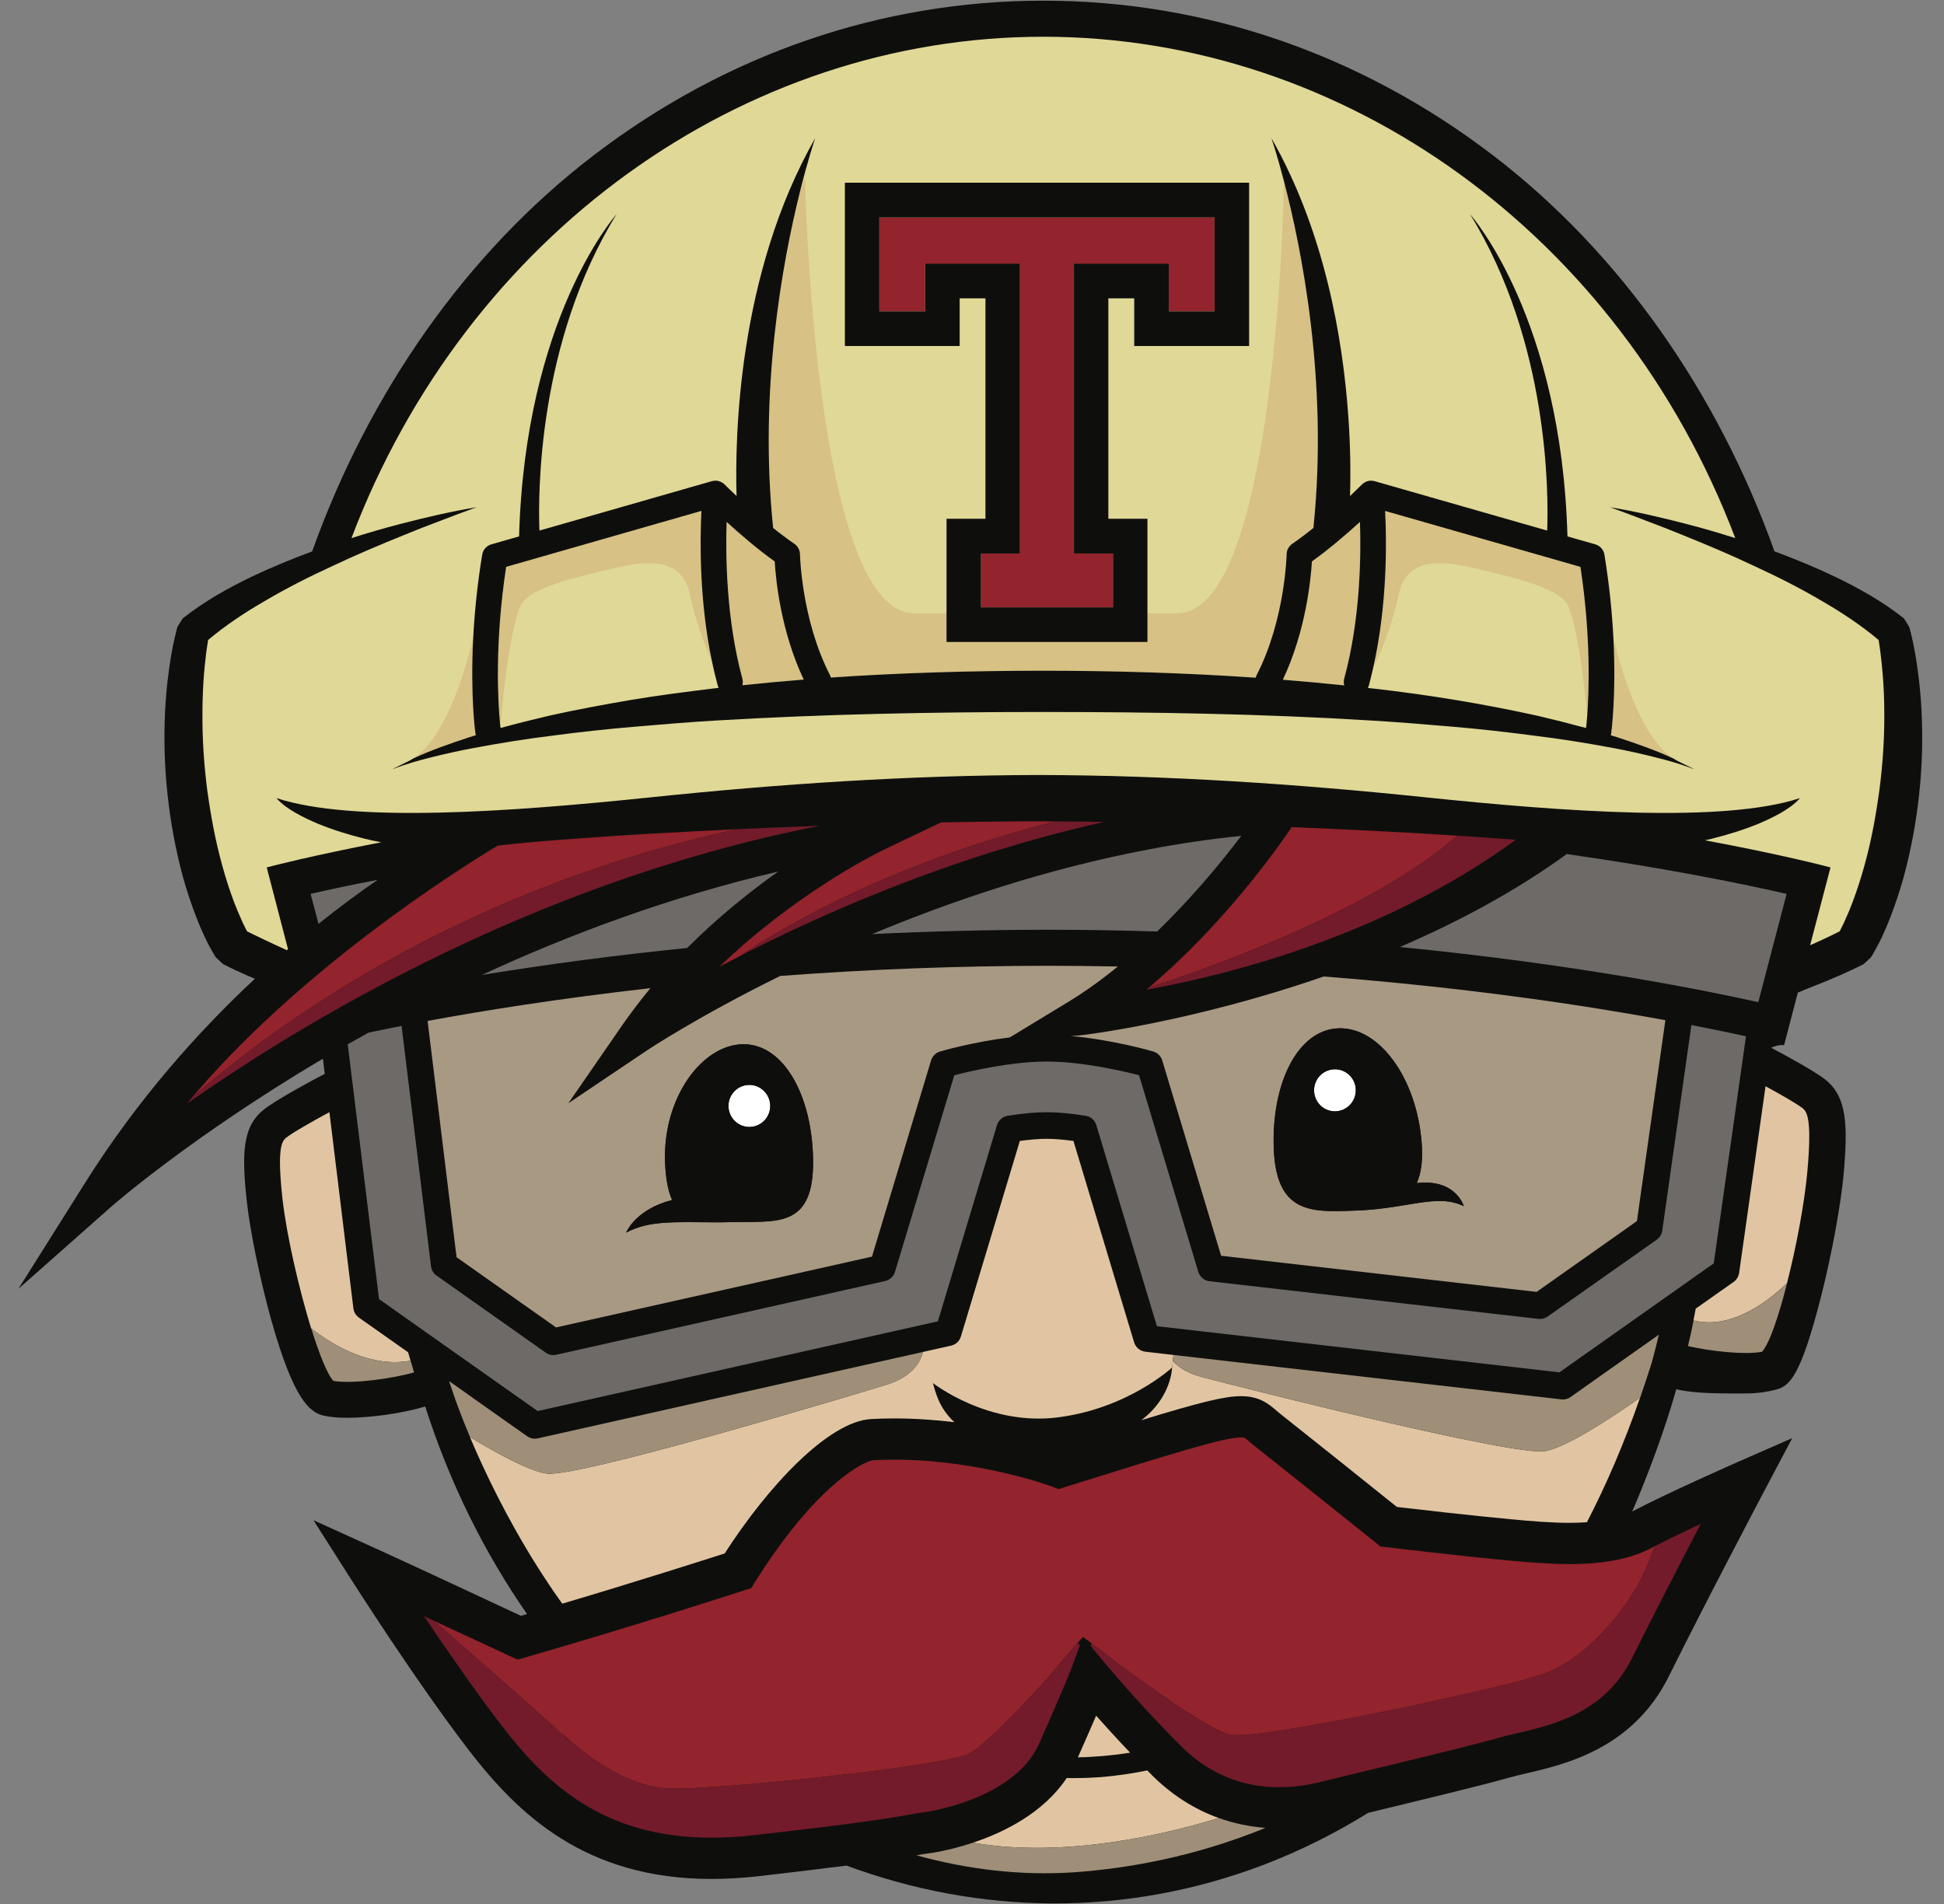
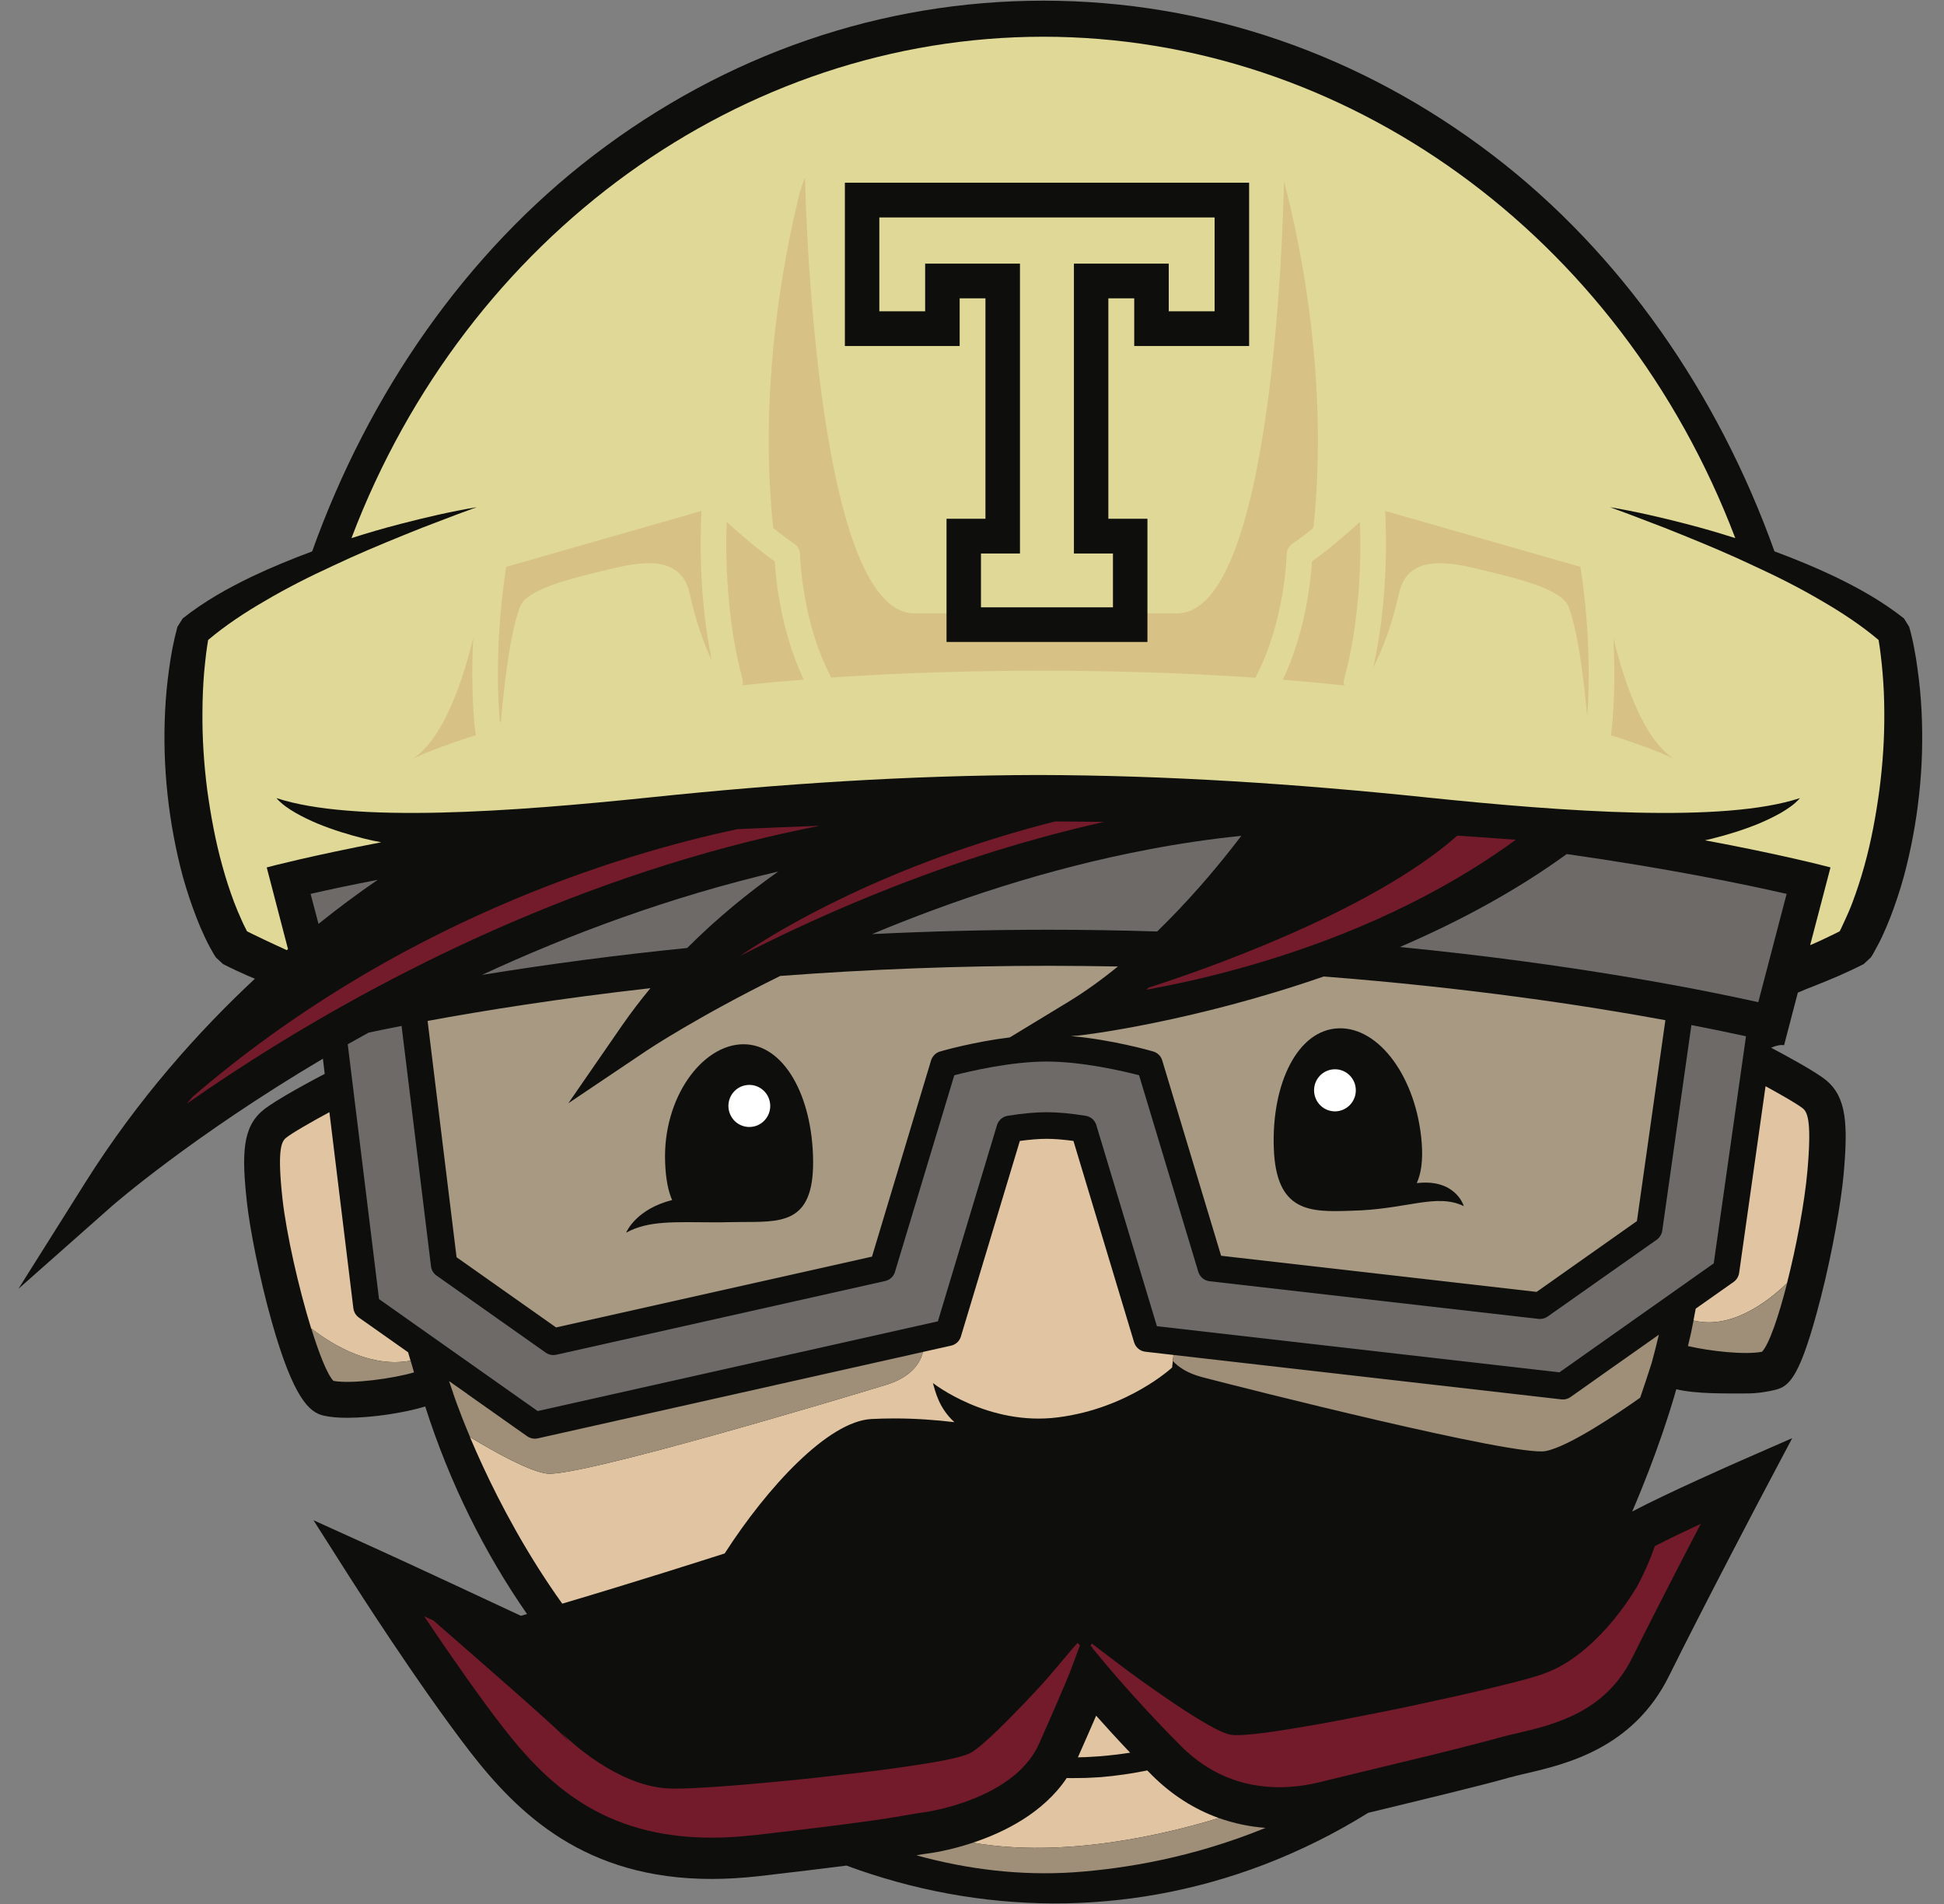
<svg xmlns="http://www.w3.org/2000/svg" width="49" height="48" viewBox="0 0 49 48" fill="none">
  <rect x="0" y="0" width="49" height="48" fill="#808080" stroke="none" />
  <g clip-path="url(#clip0_94_9411)">
    <path d="M48.333 16.866C48.31 16.689 48.283 16.513 48.248 16.341C48.215 16.16 48.173 15.98 48.123 15.803L47.99 15.59C47.439 15.154 46.845 14.825 46.242 14.534C45.744 14.297 45.239 14.09 44.727 13.9C43.301 9.912 40.85 6.376 37.627 3.912C34.296 1.365 30.378 0.017 26.298 0.017C22.217 0.017 18.299 1.365 14.968 3.912C11.745 6.376 9.294 9.912 7.868 13.901C7.358 14.091 6.851 14.298 6.354 14.534C5.75 14.825 5.156 15.154 4.606 15.59L4.472 15.803C4.424 15.981 4.382 16.16 4.347 16.341C4.313 16.513 4.287 16.689 4.262 16.865C4.213 17.214 4.179 17.565 4.162 17.917C4.126 18.622 4.147 19.328 4.223 20.029C4.298 20.732 4.428 21.428 4.611 22.11C4.708 22.454 4.82 22.792 4.949 23.125C5.013 23.293 5.084 23.459 5.163 23.626C5.201 23.709 5.243 23.79 5.287 23.874C5.382 24.043 5.4 24.076 5.44 24.136L5.621 24.304C5.739 24.365 5.836 24.411 5.943 24.462L6.254 24.603C6.312 24.627 6.366 24.651 6.425 24.674C5.011 25.992 3.474 27.705 2.144 29.821L0.464 32.492L2.822 30.405C2.862 30.37 4.84 28.645 8.139 26.69L8.185 27.072C7.969 27.185 6.932 27.733 6.624 27.994C6.113 28.421 6.088 29.085 6.225 30.323C6.295 30.957 6.531 32.189 6.849 33.319C7.398 35.262 7.8 35.606 8.153 35.687C8.312 35.725 8.518 35.743 8.749 35.743C9.381 35.743 10.19 35.619 10.718 35.458C11.338 37.399 12.215 39.151 13.284 40.69C13.233 40.703 13.182 40.72 13.13 40.735C12.487 40.434 10.237 39.384 9.481 39.042L7.901 38.325L8.836 39.795C8.904 39.901 10.517 42.436 11.834 44.145C13.066 45.738 14.752 47.369 17.935 47.369C18.318 47.369 18.719 47.344 19.132 47.298C20.081 47.188 20.794 47.102 21.336 47.032C24.677 48.269 28.361 48.345 31.857 47.01C32.772 46.659 33.653 46.221 34.486 45.702C35.833 45.375 37.308 45.022 38.036 44.815C38.153 44.783 38.299 44.748 38.451 44.712C39.466 44.477 41.162 44.08 42.066 42.257C42.977 40.418 44.463 37.599 44.479 37.571L45.174 36.256L43.82 36.849C43.747 36.882 42.032 37.635 41.141 38.106C41.76 36.669 42.125 35.48 42.252 35.023C42.751 35.144 43.491 35.129 44.035 35.129C44.303 35.129 44.578 35.082 44.756 35.036C45.11 34.945 45.383 34.709 45.897 32.703C46.196 31.537 46.41 30.268 46.469 29.616C46.583 28.346 46.546 27.665 46.032 27.236C45.776 27.023 45.024 26.615 44.642 26.414C44.855 26.321 44.96 26.349 44.969 26.351L45.316 25.024C45.438 24.971 45.567 24.919 45.714 24.862C45.924 24.778 46.133 24.694 46.343 24.603L46.653 24.462C46.761 24.411 46.858 24.365 46.976 24.304L47.157 24.136C47.196 24.076 47.217 24.043 47.24 23.997C47.355 23.789 47.396 23.708 47.434 23.626C47.512 23.459 47.582 23.292 47.648 23.125C47.776 22.792 47.888 22.454 47.984 22.11C48.168 21.428 48.298 20.732 48.373 20.029C48.451 19.328 48.468 18.622 48.434 17.917C48.416 17.565 48.383 17.214 48.333 16.865V16.866Z" fill="#0E0F0D" />
    <path d="M28.486 44.186C28.23 44.225 27.975 44.256 27.722 44.276C27.558 44.285 27.385 44.301 27.227 44.301L27.169 44.303C27.366 43.859 27.516 43.514 27.629 43.253C27.86 43.514 28.155 43.837 28.486 44.186Z" fill="#E1C5A2" />
    <path d="M28.177 24.365C27.777 24.692 27.356 24.997 26.917 25.264L25.454 26.153C24.537 26.266 23.741 26.494 23.695 26.509C23.669 26.514 23.643 26.527 23.62 26.541C23.547 26.584 23.493 26.653 23.468 26.734L21.979 31.68L14.016 33.465L11.508 31.695L10.778 25.738C12.203 25.475 14.107 25.171 16.395 24.912C16.146 25.212 15.909 25.523 15.686 25.843L14.325 27.814L16.308 26.481C16.338 26.46 17.6 25.623 19.666 24.604C21.917 24.434 24.173 24.349 26.43 24.348C27.023 24.348 27.605 24.356 28.177 24.365V24.365ZM15.783 31.076C16.349 30.767 16.988 30.812 17.988 30.815C18.095 30.817 18.206 30.816 18.321 30.812C18.42 30.812 18.518 30.811 18.623 30.808C19.654 30.797 20.511 30.896 20.495 29.265C20.48 27.635 19.761 26.316 18.73 26.326C17.7 26.335 16.703 27.672 16.765 29.302C16.781 29.726 16.843 30.033 16.942 30.253C16.044 30.48 15.796 31.04 15.783 31.076H15.783ZM41.977 25.719L41.26 30.784L38.731 32.569L30.779 31.658L29.295 26.734C29.279 26.68 29.25 26.631 29.21 26.592C29.17 26.553 29.122 26.524 29.068 26.508C29.019 26.493 28.035 26.21 26.991 26.119L27.182 26.106C27.347 26.094 30.089 25.755 33.364 24.618C36.991 24.898 39.953 25.346 41.977 25.719H41.977ZM36.896 30.407C36.886 30.367 36.668 29.712 35.711 29.827C35.82 29.585 35.87 29.258 35.835 28.809C35.709 27.181 34.769 25.888 33.739 25.924C32.709 25.961 32.05 27.31 32.107 28.942C32.163 30.571 33.027 30.56 34.057 30.523C35.441 30.497 36.201 30.069 36.896 30.407Z" fill="#A89983" />
    <path d="M34.174 27.478C34.177 27.618 34.124 27.754 34.027 27.855C33.93 27.957 33.797 28.015 33.657 28.018C33.589 28.019 33.52 28.006 33.455 27.981C33.391 27.955 33.332 27.917 33.283 27.869C33.233 27.82 33.193 27.763 33.166 27.699C33.138 27.635 33.124 27.566 33.122 27.497C33.121 27.427 33.133 27.358 33.158 27.293C33.184 27.228 33.221 27.169 33.269 27.119C33.317 27.069 33.374 27.029 33.438 27.001C33.501 26.973 33.569 26.958 33.638 26.957C33.707 26.955 33.776 26.967 33.841 26.993C33.905 27.018 33.964 27.056 34.014 27.105C34.064 27.153 34.103 27.211 34.131 27.275C34.159 27.339 34.173 27.408 34.174 27.478ZM19.414 27.868C19.418 28.008 19.366 28.144 19.27 28.246C19.174 28.348 19.042 28.408 18.903 28.411C18.833 28.414 18.764 28.402 18.7 28.377C18.635 28.352 18.575 28.315 18.525 28.267C18.475 28.219 18.434 28.161 18.406 28.097C18.378 28.033 18.362 27.965 18.36 27.895C18.359 27.825 18.37 27.756 18.395 27.691C18.42 27.626 18.457 27.566 18.505 27.515C18.553 27.465 18.61 27.424 18.673 27.396C18.737 27.368 18.805 27.353 18.874 27.351C19.014 27.347 19.149 27.4 19.25 27.497C19.352 27.593 19.41 27.727 19.414 27.868Z" fill="white" />
    <path d="M45.447 27.947C45.322 27.844 44.907 27.605 44.502 27.384L43.836 32.092C43.829 32.137 43.813 32.181 43.789 32.22C43.765 32.259 43.733 32.293 43.696 32.319L42.742 32.991C42.72 33.105 42.702 33.2 42.685 33.289C43.622 33.522 44.532 32.841 45.043 32.349C45.28 31.422 45.485 30.321 45.556 29.533C45.665 28.311 45.569 28.049 45.447 27.948V27.947ZM30.72 45.833C30.101 45.611 29.534 45.249 29.04 44.757C28.999 44.715 28.96 44.674 28.918 44.633C28.532 44.712 28.141 44.769 27.748 44.802C27.581 44.81 27.421 44.824 27.246 44.824L26.987 44.827L26.888 44.824C26.296 45.709 25.302 46.196 24.523 46.455C26.837 46.855 29.384 46.243 30.72 45.833ZM10.348 34.303C10.328 34.232 10.306 34.162 10.286 34.091L9.047 33.217C9.009 33.189 8.976 33.154 8.952 33.114C8.928 33.074 8.913 33.029 8.907 32.982L8.303 28.038C7.856 28.279 7.339 28.575 7.202 28.692C7.082 28.791 6.991 29.045 7.12 30.222C7.219 31.108 7.527 32.468 7.842 33.488C8.47 33.972 9.394 34.481 10.348 34.303ZM28.868 34.077C28.803 34.07 28.742 34.043 28.692 34.001C28.642 33.959 28.605 33.903 28.586 33.84L27.057 28.763C26.801 28.729 26.574 28.71 26.381 28.71C26.189 28.71 25.962 28.729 25.706 28.763L24.22 33.694C24.203 33.751 24.171 33.802 24.128 33.843C24.084 33.883 24.031 33.911 23.973 33.924L23.263 34.083C23.203 34.336 22.998 34.707 22.339 34.911C21.276 35.238 14.545 37.259 13.778 37.149C13.33 37.086 12.477 36.612 11.846 36.229C11.594 35.63 11.454 35.222 11.422 35.126V35.124L11.42 35.126C11.51 35.389 12.388 37.937 14.172 40.429C16.085 39.861 17.738 39.331 18.266 39.163C19.342 37.49 20.875 35.831 21.964 35.774C22.156 35.764 22.348 35.759 22.54 35.759C23.074 35.759 23.583 35.797 24.056 35.853C23.654 35.486 23.572 35.057 23.514 34.866C23.514 34.866 24.904 35.962 26.673 35.731C28.444 35.503 29.544 34.475 29.544 34.475L29.578 34.159L28.867 34.077" fill="#E1C5A2" />
-     <path d="M30.305 34.719C29.939 34.624 29.707 34.471 29.561 34.312L29.543 34.474C29.543 34.474 29.537 35.223 28.767 35.804C30.25 35.351 30.863 35.198 31.284 35.198C31.746 35.198 31.975 35.392 32.175 35.563C32.213 35.595 32.251 35.629 32.297 35.664C33.27 36.437 34.241 37.212 35.21 37.991C35.674 38.045 37.148 38.215 38.076 38.3C38.61 38.35 39.094 38.391 39.567 38.391C39.719 38.391 39.863 38.385 39.999 38.376C40.488 37.432 40.938 36.388 41.339 35.236C40.791 35.624 39.541 36.473 38.955 36.582C38.193 36.726 31.38 35 30.305 34.719Z" fill="#E1C5A2" />
-     <path d="M47.452 16.965C47.438 16.802 47.422 16.64 47.401 16.479C47.388 16.364 47.371 16.249 47.351 16.134C46.92 15.77 46.431 15.445 45.922 15.151C45.37 14.825 44.793 14.534 44.204 14.264C43.619 13.986 43.018 13.734 42.414 13.489C42.112 13.365 41.808 13.246 41.502 13.132C41.198 13.012 40.891 12.9 40.583 12.787C41.229 12.895 41.87 13.044 42.506 13.209C42.919 13.315 43.331 13.436 43.739 13.566C40.832 5.911 33.885 0.926 26.298 0.926C18.711 0.926 11.764 5.911 8.859 13.566C9.267 13.436 9.679 13.315 10.091 13.209C10.726 13.044 11.368 12.895 12.015 12.787C11.705 12.9 11.398 13.012 11.092 13.132C10.787 13.246 10.484 13.365 10.182 13.489C9.578 13.734 8.978 13.986 8.392 14.264C7.804 14.534 7.227 14.825 6.675 15.151C6.166 15.445 5.677 15.77 5.246 16.134C5.227 16.249 5.21 16.364 5.195 16.479C5.176 16.641 5.159 16.802 5.144 16.965C5.118 17.291 5.104 17.619 5.103 17.946C5.096 18.602 5.14 19.259 5.222 19.907C5.312 20.558 5.43 21.205 5.605 21.831C5.69 22.142 5.789 22.449 5.903 22.751C5.96 22.9 6.022 23.048 6.087 23.19C6.118 23.261 6.151 23.332 6.186 23.399L6.227 23.479C6.275 23.503 6.325 23.528 6.372 23.551L6.661 23.69C6.822 23.765 7.045 23.871 7.23 23.954C7.24 23.945 7.25 23.935 7.259 23.926L6.723 21.868C6.837 21.837 7.855 21.572 9.609 21.234C9.467 21.208 9.326 21.177 9.185 21.143C8.786 21.043 8.391 20.921 8.009 20.765C7.819 20.684 7.633 20.597 7.455 20.495C7.277 20.392 7.103 20.276 6.967 20.12C8.894 20.755 12.878 20.468 16.42 20.099C19.658 19.762 22.905 19.545 26.169 19.538C29.431 19.545 32.68 19.762 35.916 20.099C39.459 20.468 43.443 20.755 45.37 20.12C45.236 20.276 45.06 20.392 44.884 20.495C44.705 20.596 44.518 20.685 44.328 20.765C43.947 20.921 43.554 21.043 43.154 21.143C43.094 21.158 43.034 21.17 42.975 21.184C44.9 21.543 46.02 21.836 46.139 21.868L45.626 23.828C45.73 23.783 45.835 23.738 45.935 23.69L46.225 23.551C46.272 23.528 46.322 23.502 46.371 23.478L46.41 23.399C46.445 23.331 46.479 23.261 46.51 23.19C46.575 23.048 46.637 22.9 46.693 22.75C46.806 22.449 46.906 22.142 46.992 21.831C47.167 21.205 47.285 20.558 47.373 19.907C47.457 19.258 47.501 18.602 47.495 17.946C47.494 17.619 47.48 17.291 47.452 16.965" fill="#E0D896" />
+     <path d="M47.452 16.965C47.438 16.802 47.422 16.64 47.401 16.479C47.388 16.364 47.371 16.249 47.351 16.134C46.92 15.77 46.431 15.445 45.922 15.151C45.37 14.825 44.793 14.534 44.204 14.264C43.619 13.986 43.018 13.734 42.414 13.489C42.112 13.365 41.808 13.246 41.502 13.132C41.198 13.012 40.891 12.9 40.583 12.787C41.229 12.895 41.87 13.044 42.506 13.209C42.919 13.315 43.331 13.436 43.739 13.566C40.832 5.911 33.885 0.926 26.298 0.926C18.711 0.926 11.764 5.911 8.859 13.566C9.267 13.436 9.679 13.315 10.091 13.209C10.726 13.044 11.368 12.895 12.015 12.787C11.705 12.9 11.398 13.012 11.092 13.132C10.787 13.246 10.484 13.365 10.182 13.489C9.578 13.734 8.978 13.986 8.392 14.264C7.804 14.534 7.227 14.825 6.675 15.151C6.166 15.445 5.677 15.77 5.246 16.134C5.227 16.249 5.21 16.364 5.195 16.479C5.176 16.641 5.159 16.802 5.144 16.965C5.118 17.291 5.104 17.619 5.103 17.946C5.096 18.602 5.14 19.259 5.222 19.907C5.312 20.558 5.43 21.205 5.605 21.831C5.69 22.142 5.789 22.449 5.903 22.751C5.96 22.9 6.022 23.048 6.087 23.19C6.118 23.261 6.151 23.332 6.186 23.399L6.227 23.479C6.275 23.503 6.325 23.528 6.372 23.551L6.661 23.69C6.822 23.765 7.045 23.871 7.23 23.954C7.24 23.945 7.25 23.935 7.259 23.926L6.723 21.868C6.837 21.837 7.855 21.572 9.609 21.234C9.467 21.208 9.326 21.177 9.185 21.143C8.786 21.043 8.391 20.921 8.009 20.765C7.819 20.684 7.633 20.597 7.455 20.495C7.277 20.392 7.103 20.276 6.967 20.12C8.894 20.755 12.878 20.468 16.42 20.099C19.658 19.762 22.905 19.545 26.169 19.538C29.431 19.545 32.68 19.762 35.916 20.099C39.459 20.468 43.443 20.755 45.37 20.12C45.236 20.276 45.06 20.392 44.884 20.495C44.705 20.596 44.518 20.685 44.328 20.765C43.947 20.921 43.554 21.043 43.154 21.143C43.094 21.158 43.034 21.17 42.975 21.184C44.9 21.543 46.02 21.836 46.139 21.868L45.626 23.828C45.73 23.783 45.835 23.738 45.935 23.69L46.225 23.551C46.272 23.528 46.322 23.502 46.371 23.478L46.41 23.399C46.575 23.048 46.637 22.9 46.693 22.75C46.806 22.449 46.906 22.142 46.992 21.831C47.167 21.205 47.285 20.558 47.373 19.907C47.457 19.258 47.501 18.602 47.495 17.946C47.494 17.619 47.48 17.291 47.452 16.965" fill="#E0D896" />
    <path d="M34.279 13.157C34.309 14.033 34.288 15.622 33.883 17.109C33.867 17.165 33.869 17.225 33.883 17.28C33.368 17.225 32.852 17.177 32.336 17.136C32.914 15.914 33.041 14.613 33.069 14.154C33.513 13.836 33.955 13.454 34.279 13.157ZM19.528 14.154C19.555 14.612 19.681 15.911 20.259 17.133C19.744 17.174 19.228 17.221 18.713 17.277C18.727 17.224 18.728 17.166 18.713 17.109C18.309 15.624 18.288 14.035 18.316 13.157C18.641 13.454 19.082 13.836 19.528 14.154ZM40.612 18.493C40.609 18.508 40.606 18.522 40.601 18.536C40.658 18.553 40.714 18.57 40.77 18.588C41.247 18.745 41.724 18.91 42.18 19.122C41.419 18.624 40.936 17.187 40.667 16.088C40.741 17.526 40.619 18.438 40.612 18.493ZM17.681 12.881L12.759 14.291C12.464 16.221 12.554 17.695 12.601 18.206L12.626 18.191C12.626 18.191 12.787 16.089 13.114 15.282C13.282 14.868 14.312 14.604 15.098 14.415C15.885 14.226 17.14 13.849 17.384 14.963C17.534 15.651 17.741 16.223 17.94 16.645C17.624 15.115 17.644 13.619 17.681 12.881ZM34.914 12.881C34.954 13.648 34.972 15.233 34.615 16.824C34.839 16.392 35.088 15.754 35.261 14.963C35.504 13.849 36.759 14.226 37.546 14.415C38.333 14.604 39.362 14.868 39.531 15.282C39.808 15.965 39.965 17.575 40.006 18.054C40.053 17.438 40.105 16.055 39.837 14.291L34.914 12.881ZM19.489 13.31C19.662 13.45 19.841 13.584 20.024 13.71C20.11 13.77 20.163 13.868 20.165 13.974C20.166 13.991 20.203 15.625 20.92 17.017C20.93 17.037 20.938 17.06 20.945 17.082C22.727 16.959 24.515 16.91 26.298 16.909C28.082 16.91 29.869 16.963 31.65 17.086C31.657 17.062 31.664 17.039 31.677 17.017C32.392 15.625 32.431 13.991 32.431 13.974C32.432 13.922 32.446 13.871 32.47 13.825C32.495 13.779 32.53 13.739 32.572 13.71C32.749 13.588 32.921 13.459 33.088 13.324L33.111 13.26C33.483 9.605 32.8 6.236 32.365 4.571C32.342 5.709 32.075 15.462 29.673 15.462H23.045C20.495 15.462 20.29 4.466 20.29 4.466L20.159 4.857C19.724 6.61 19.127 9.833 19.489 13.31H19.489ZM11.994 18.535C11.992 18.521 11.988 18.507 11.985 18.493C11.977 18.438 11.854 17.525 11.928 16.085C11.659 17.185 11.175 18.625 10.413 19.123C10.869 18.91 11.348 18.745 11.825 18.587C11.881 18.57 11.938 18.553 11.994 18.535Z" fill="#D7C184" />
    <path d="M42.687 33.289C42.647 33.506 42.6 33.721 42.546 33.934C43.093 34.063 43.987 34.162 44.414 34.078C44.597 33.878 44.833 33.183 45.045 32.349C44.534 32.841 43.624 33.522 42.687 33.289ZM23.099 46.773C24.404 47.133 25.738 47.289 27.052 47.202C28.37 47.111 30.081 46.825 31.898 46.081C31.496 46.052 31.101 45.968 30.721 45.833C29.385 46.243 26.839 46.855 24.525 46.455C23.913 46.659 23.432 46.722 23.386 46.727C23.289 46.739 23.209 46.752 23.099 46.773V46.773ZM10.436 34.598C10.406 34.5 10.379 34.401 10.35 34.303C9.395 34.481 8.471 33.972 7.845 33.488C8.048 34.143 8.252 34.657 8.406 34.813C8.878 34.897 9.924 34.75 10.436 34.598ZM11.848 36.229C12.478 36.612 13.331 37.086 13.779 37.149C14.547 37.259 21.278 35.237 22.341 34.911C23 34.707 23.204 34.336 23.265 34.083L13.554 36.262C13.53 36.267 13.506 36.269 13.482 36.27H13.48C13.413 36.27 13.346 36.249 13.289 36.209L12.911 35.943L11.777 35.142V35.14L11.319 34.818C11.327 34.845 11.336 34.871 11.345 34.896C11.371 34.972 11.396 35.049 11.424 35.124V35.126C11.456 35.222 11.595 35.63 11.848 36.228L11.848 36.229ZM41.635 34.349C41.697 34.117 41.758 33.884 41.813 33.648L41.476 33.886L40.568 34.526L39.587 35.22C39.537 35.255 39.478 35.276 39.418 35.281C39.398 35.282 39.378 35.281 39.358 35.279L29.58 34.159L29.563 34.312C29.71 34.472 29.941 34.624 30.308 34.72C31.382 35.001 38.195 36.726 38.957 36.582C39.543 36.473 40.793 35.624 41.341 35.237C41.346 35.223 41.35 35.21 41.355 35.197C41.452 34.915 41.545 34.632 41.635 34.349Z" fill="#9F8F78" />
    <path d="M31.288 21.072C31.211 21.172 31.127 21.282 31.036 21.397C30.572 21.988 29.929 22.743 29.167 23.483C28.255 23.454 27.342 23.439 26.43 23.439C24.88 23.439 23.393 23.48 21.982 23.549C23.977 22.716 26.373 21.901 28.967 21.412C29.736 21.265 30.51 21.151 31.288 21.072V21.072ZM19.617 21.971C18.904 22.476 18.101 23.118 17.321 23.899C15.59 24.073 13.865 24.299 12.147 24.578C14.355 23.555 16.876 22.613 19.617 21.971ZM44.009 26.125L43.196 31.85L39.306 34.597L29.161 33.434L27.634 28.365C27.616 28.305 27.582 28.251 27.535 28.209C27.488 28.168 27.43 28.14 27.368 28.13C26.992 28.069 26.66 28.039 26.383 28.039C26.105 28.039 25.773 28.069 25.395 28.13C25.333 28.141 25.276 28.169 25.229 28.21C25.183 28.252 25.148 28.305 25.13 28.365L23.64 33.311L13.552 35.573L9.554 32.751L8.765 26.326C8.939 26.228 9.113 26.131 9.288 26.034C9.536 25.98 9.814 25.923 10.122 25.864L10.864 31.927C10.875 32.021 10.928 32.105 11.005 32.159L13.756 34.101C13.811 34.14 13.879 34.162 13.945 34.162C13.97 34.162 13.994 34.158 14.02 34.154L22.314 32.294C22.342 32.287 22.37 32.276 22.397 32.263C22.473 32.221 22.534 32.151 22.559 32.063L24.054 27.107C24.454 27.004 25.481 26.762 26.383 26.762C27.283 26.762 28.309 27.004 28.711 27.107L30.204 32.063C30.243 32.191 30.354 32.285 30.486 32.3L38.781 33.25C38.861 33.259 38.943 33.237 39.009 33.191L41.761 31.252C41.835 31.198 41.886 31.114 41.899 31.023L42.633 25.842C43.185 25.949 43.646 26.046 44.009 26.125ZM45.033 22.535L44.319 25.265C42.858 24.94 39.651 24.303 35.285 23.874C36.711 23.261 38.164 22.494 39.491 21.531C42.089 21.901 43.996 22.298 45.033 22.535ZM7.829 22.535L8.028 23.291C8.512 22.902 9.01 22.531 9.521 22.18C8.822 22.315 8.251 22.438 7.829 22.535Z" fill="#6E6A67" />
-     <path d="M35.839 21.012C34.745 20.95 33.652 20.897 32.558 20.852C32.436 21.033 32.31 21.213 32.181 21.39C31.595 22.189 30.44 23.646 28.959 24.896C30.073 24.54 34.494 23.046 36.733 21.068C36.435 21.048 36.137 21.03 35.839 21.012ZM27.827 20.721L27.831 20.72C27.277 20.713 26.722 20.707 26.169 20.705H26.167C25.352 20.707 24.538 20.718 23.722 20.732L22.218 21.45C22.21 21.453 22.203 21.458 22.196 21.463C21.97 21.573 19.996 22.578 18.137 24.369C18.3 24.282 18.472 24.193 18.65 24.102C19.666 23.414 22.378 21.784 26.593 20.709C27.005 20.712 27.416 20.714 27.827 20.721H27.827ZM18.585 20.904C17.889 20.937 17.193 20.973 16.497 21.012C15.69 21.058 14.886 21.113 14.082 21.174C13.682 21.205 13.28 21.239 12.883 21.281C12.767 21.293 12.655 21.305 12.542 21.32C11.492 21.952 7.473 24.495 4.712 27.822C4.759 27.765 4.808 27.708 4.857 27.651C9.969 23.255 15.573 21.545 18.585 20.904ZM41.712 38.979L41.62 39.027C41.107 39.298 40.435 39.431 39.567 39.431C39.05 39.431 38.544 39.388 37.982 39.336C36.861 39.233 34.962 39.008 34.943 39.004L34.797 38.989L34.682 38.895C34.665 38.884 33.003 37.547 31.659 36.483C31.604 36.438 31.554 36.395 31.509 36.36C31.368 36.237 31.368 36.237 31.283 36.237C30.852 36.237 29.598 36.629 26.854 37.486L26.685 37.541L26.518 37.477C26.5 37.472 24.699 36.799 22.541 36.799C22.364 36.799 22.188 36.803 22.016 36.812C21.8 36.823 20.587 37.404 19.035 39.877L18.935 40.037L18.757 40.094C18.731 40.103 16.06 40.971 13.228 41.788L13.045 41.84L12.87 41.759C12.852 41.752 11.746 41.234 10.692 40.747C10.769 40.783 10.848 40.819 10.925 40.855C11.966 41.761 13.959 43.502 14.18 43.743C14.211 43.777 14.253 43.82 14.304 43.868C14.253 43.809 14.203 43.749 14.154 43.688L14.152 43.686H14.152C14.611 44.125 15.124 44.504 15.684 44.771C15.963 44.903 16.256 45.006 16.554 45.056C16.704 45.08 16.85 45.092 17.002 45.092C17.156 45.092 17.313 45.088 17.47 45.08C18.093 45.048 18.721 45 19.348 44.939C19.974 44.882 20.601 44.819 21.226 44.742C21.851 44.675 22.476 44.595 23.095 44.498C23.405 44.453 23.713 44.401 24.014 44.334C24.162 44.299 24.316 44.26 24.433 44.207C24.54 44.155 24.67 44.052 24.784 43.953C25.017 43.751 25.242 43.527 25.465 43.303C25.688 43.078 25.908 42.849 26.123 42.617C26.49 42.23 26.805 41.818 27.16 41.42C27.205 41.37 27.251 41.318 27.299 41.267C27.299 41.268 27.299 41.268 27.299 41.268L27.304 41.272C27.378 41.326 27.452 41.38 27.524 41.437C27.951 41.759 28.392 42.106 28.818 42.406C29.367 42.795 29.922 43.184 30.497 43.508C30.64 43.589 30.789 43.664 30.93 43.711C30.949 43.718 30.964 43.721 30.978 43.723C30.989 43.73 31.026 43.736 31.031 43.736C31.059 43.74 31.096 43.742 31.132 43.744C31.21 43.745 31.29 43.742 31.37 43.738C31.694 43.715 32.023 43.668 32.352 43.616C33.009 43.513 33.668 43.393 34.323 43.261C34.979 43.135 35.635 42.999 36.287 42.853C36.941 42.713 37.592 42.56 38.24 42.395C38.562 42.307 38.884 42.227 39.171 42.088C39.464 41.951 39.736 41.762 39.987 41.545C40.492 41.111 40.917 40.573 41.271 39.987L41.27 39.989C41.443 39.665 41.591 39.327 41.712 38.979ZM29.458 7.848H30.614V5.482H22.162V7.848H23.318V6.646H25.708V13.954H24.724V15.311H28.051V13.954H27.067V6.646H29.458V7.848Z" fill="#93232C" />
    <path d="M38.203 21.172C38.201 21.171 38.198 21.17 38.196 21.17C37.718 21.134 37.239 21.1 36.76 21.069L36.732 21.068C34.493 23.045 30.073 24.54 28.958 24.896C28.937 24.914 28.916 24.933 28.894 24.951C30.329 24.691 32.471 24.175 34.696 23.182C35.79 22.694 36.903 22.091 37.962 21.346C38.044 21.289 38.123 21.229 38.203 21.172ZM26.593 20.709C22.378 21.783 19.666 23.413 18.649 24.102C19.588 23.62 20.544 23.174 21.516 22.764C21.633 22.715 21.75 22.666 21.868 22.618C21.905 22.603 21.941 22.587 21.978 22.573C22.076 22.533 22.174 22.494 22.274 22.454C22.329 22.432 22.383 22.41 22.439 22.388C22.528 22.353 22.618 22.318 22.709 22.283C22.777 22.257 22.845 22.231 22.913 22.206C22.996 22.173 23.08 22.142 23.164 22.111C23.243 22.081 23.323 22.052 23.402 22.024C23.48 21.995 23.558 21.967 23.637 21.939C23.726 21.907 23.817 21.875 23.908 21.843C23.98 21.818 24.051 21.793 24.123 21.768C24.23 21.732 24.337 21.696 24.444 21.661C24.504 21.641 24.562 21.621 24.622 21.602C24.79 21.547 24.96 21.492 25.132 21.439C25.506 21.324 25.888 21.213 26.277 21.107C26.79 20.966 27.307 20.837 27.827 20.721C27.416 20.714 27.005 20.711 26.593 20.709ZM18.585 20.904C15.573 21.544 9.969 23.255 4.857 27.65C4.808 27.707 4.759 27.764 4.712 27.822C7.31 26.002 11.777 23.296 17.299 21.649C17.477 21.596 17.656 21.544 17.836 21.493C18.77 21.23 19.713 21.004 20.665 20.818C19.973 20.843 19.279 20.872 18.585 20.904ZM42.707 38.493C42.654 38.518 42.601 38.542 42.549 38.568C42.52 38.581 42.492 38.594 42.463 38.608L42.395 38.64L42.29 38.691C42.276 38.698 42.261 38.705 42.246 38.712C42.206 38.731 42.167 38.75 42.129 38.769L42.103 38.782C42.061 38.803 42.02 38.823 41.979 38.843L41.966 38.849C41.876 38.894 41.791 38.937 41.712 38.978C41.591 39.327 41.442 39.665 41.268 39.99L41.27 39.987C41.269 39.988 41.268 39.989 41.268 39.991C40.915 40.574 40.49 41.111 39.986 41.544C39.735 41.761 39.463 41.95 39.17 42.087C38.883 42.226 38.561 42.306 38.239 42.394C37.593 42.558 36.941 42.712 36.286 42.852C35.633 42.998 34.979 43.134 34.322 43.26C33.667 43.393 33.009 43.512 32.351 43.615C32.023 43.667 31.694 43.714 31.369 43.737C31.29 43.741 31.211 43.743 31.132 43.743C31.098 43.742 31.064 43.739 31.03 43.734C31.012 43.733 30.994 43.729 30.978 43.722C30.961 43.72 30.945 43.716 30.93 43.71C30.788 43.663 30.64 43.587 30.496 43.507C29.922 43.183 29.366 42.794 28.817 42.405C28.392 42.105 27.95 41.757 27.523 41.436L27.486 41.489L27.489 41.492C27.515 41.517 27.542 41.539 27.568 41.562L27.567 41.561C27.547 41.547 27.529 41.532 27.51 41.519L27.868 41.949C27.869 41.95 27.883 41.967 27.909 41.998C28.092 42.215 28.857 43.108 29.765 44.016C30.456 44.707 31.29 45.056 32.246 45.056C32.573 45.056 32.916 45.013 33.263 44.929C33.584 44.85 33.933 44.766 34.29 44.679C35.351 44.425 36.526 44.141 37.305 43.937C37.357 43.923 37.408 43.91 37.456 43.897C37.566 43.868 37.666 43.841 37.756 43.816C37.908 43.773 38.062 43.735 38.217 43.701C39.162 43.48 40.455 43.178 41.14 41.794C41.346 41.382 41.553 40.97 41.763 40.56C42.105 39.888 42.451 39.218 42.8 38.549C42.8 38.549 42.8 38.549 42.8 38.549L42.868 38.418L42.707 38.493ZM27.221 41.478L27.16 41.419C26.804 41.818 26.49 42.229 26.123 42.616C25.908 42.848 25.688 43.077 25.465 43.302C25.242 43.526 25.017 43.751 24.784 43.952C24.67 44.051 24.54 44.155 24.433 44.206C24.317 44.259 24.162 44.298 24.014 44.333C23.713 44.401 23.405 44.452 23.095 44.498C22.476 44.594 21.851 44.674 21.226 44.741C20.601 44.818 19.974 44.881 19.348 44.938C18.721 44.999 18.093 45.047 17.47 45.08C17.313 45.087 17.156 45.092 17.002 45.092C16.85 45.092 16.704 45.08 16.554 45.054C16.256 45.005 15.963 44.902 15.684 44.77C15.124 44.503 14.612 44.124 14.152 43.686L14.154 43.687C14.216 43.764 14.284 43.836 14.35 43.91C14.334 43.895 14.319 43.88 14.304 43.867C14.253 43.819 14.211 43.776 14.18 43.742C13.959 43.5 11.966 41.76 10.925 40.854C10.847 40.818 10.769 40.783 10.691 40.746C10.888 41.04 11.087 41.332 11.287 41.623C11.594 42.069 11.907 42.511 12.227 42.948C12.365 43.135 12.505 43.322 12.647 43.506C13.778 44.973 15.202 46.328 17.934 46.328C18.276 46.328 18.64 46.307 19.014 46.264C19.101 46.255 19.186 46.245 19.269 46.235C19.349 46.226 19.428 46.217 19.504 46.208C21.88 45.933 22.532 45.816 22.893 45.752C22.987 45.736 23.067 45.722 23.153 45.709C23.187 45.704 23.221 45.699 23.258 45.694C23.271 45.693 24.074 45.589 24.86 45.203C25.401 44.939 25.934 44.541 26.194 43.952C26.852 42.469 26.985 42.115 26.99 42.102L27.221 41.478Z" fill="#731B2A" />
-     <path d="M33.657 28.017C33.797 28.014 33.93 27.956 34.026 27.855C34.123 27.753 34.176 27.618 34.174 27.477C34.173 27.407 34.158 27.338 34.131 27.274C34.103 27.211 34.063 27.152 34.013 27.104C33.964 27.056 33.905 27.018 33.84 26.992C33.776 26.967 33.707 26.955 33.638 26.956C33.569 26.957 33.5 26.973 33.437 27C33.374 27.028 33.316 27.068 33.268 27.118C33.22 27.169 33.183 27.228 33.158 27.293C33.132 27.358 33.12 27.427 33.122 27.497C33.124 27.637 33.182 27.771 33.282 27.869C33.383 27.966 33.518 28.02 33.657 28.017ZM36.895 30.407C36.199 30.068 35.44 30.497 34.056 30.523C33.025 30.56 32.162 30.571 32.105 28.942C32.048 27.309 32.707 25.96 33.737 25.924C34.767 25.888 35.707 27.181 35.833 28.808C35.868 29.258 35.819 29.585 35.709 29.827C36.666 29.712 36.884 30.367 36.895 30.407ZM18.903 28.411C19.042 28.407 19.174 28.347 19.27 28.246C19.366 28.144 19.418 28.008 19.414 27.867C19.411 27.727 19.352 27.593 19.25 27.496C19.149 27.399 19.014 27.347 18.874 27.35C18.805 27.352 18.737 27.368 18.674 27.396C18.611 27.425 18.554 27.465 18.506 27.516C18.459 27.566 18.422 27.626 18.397 27.691C18.372 27.756 18.36 27.825 18.362 27.895C18.364 27.964 18.38 28.033 18.408 28.097C18.436 28.16 18.476 28.218 18.526 28.266C18.577 28.314 18.636 28.351 18.7 28.376C18.765 28.401 18.834 28.413 18.903 28.411ZM20.494 29.265C20.509 30.895 19.652 30.797 18.621 30.807C18.517 30.811 18.418 30.812 18.319 30.812C18.204 30.815 18.093 30.817 17.986 30.814C16.985 30.812 16.347 30.767 15.781 31.075C15.794 31.04 16.043 30.48 16.94 30.252C16.841 30.032 16.779 29.725 16.763 29.301C16.701 27.671 17.699 26.335 18.729 26.325C19.759 26.315 20.478 27.634 20.494 29.265ZM40.006 18.053C39.999 18.154 39.989 18.254 39.978 18.354C39.57 18.243 39.159 18.139 38.747 18.043C37.386 17.742 36.009 17.518 34.624 17.359C34.577 17.353 34.528 17.35 34.479 17.344C34.488 17.323 34.497 17.302 34.503 17.282C34.544 17.129 34.58 16.977 34.615 16.824C34.972 15.233 34.953 13.648 34.913 12.881L39.836 14.291C40.104 16.055 40.052 17.438 40.006 18.053ZM33.882 17.108C33.866 17.165 33.868 17.224 33.882 17.279C33.367 17.225 32.852 17.177 32.335 17.136C32.914 15.914 33.04 14.612 33.068 14.154C33.512 13.836 33.954 13.454 34.279 13.157C34.308 14.033 34.287 15.622 33.882 17.108H33.882ZM18.712 17.276C18.726 17.224 18.728 17.165 18.712 17.108C18.308 15.624 18.287 14.035 18.315 13.157C18.64 13.454 19.081 13.836 19.527 14.154C19.554 14.612 19.68 15.91 20.258 17.132C19.743 17.173 19.227 17.221 18.712 17.276V17.276ZM17.969 17.358C17.278 17.443 16.587 17.531 15.899 17.646C15.213 17.764 14.527 17.89 13.846 18.042C13.434 18.139 13.025 18.241 12.616 18.353C12.612 18.32 12.607 18.27 12.601 18.205C12.553 17.694 12.464 16.221 12.758 14.291L17.68 12.88C17.643 13.618 17.623 15.114 17.939 16.644C17.983 16.857 18.033 17.069 18.091 17.281C18.097 17.302 18.105 17.322 18.115 17.341C18.065 17.347 18.018 17.352 17.969 17.358L17.969 17.358ZM42.645 19.361C42.603 19.341 42.561 19.32 42.522 19.301C42.461 19.271 42.393 19.237 42.316 19.2C42.269 19.177 42.223 19.151 42.179 19.122C41.723 18.91 41.246 18.745 40.769 18.588C40.713 18.569 40.657 18.552 40.601 18.536C40.605 18.521 40.609 18.507 40.611 18.492C40.618 18.438 40.741 17.526 40.667 16.087C40.636 15.473 40.568 14.763 40.441 13.983C40.431 13.922 40.404 13.866 40.363 13.819C40.322 13.774 40.27 13.74 40.211 13.723L39.509 13.523C39.358 8.05 37.123 5.479 37.053 5.399C39.05 8.639 39.032 12.48 38.998 13.376L34.647 12.13C34.644 12.13 34.641 12.13 34.637 12.128C34.618 12.123 34.6 12.121 34.581 12.119C34.577 12.119 34.572 12.118 34.565 12.118C34.541 12.117 34.517 12.119 34.494 12.125C34.49 12.125 34.486 12.128 34.482 12.128C34.462 12.132 34.444 12.138 34.426 12.147C34.419 12.15 34.413 12.155 34.407 12.157C34.392 12.167 34.378 12.175 34.363 12.185C34.36 12.188 34.356 12.19 34.353 12.193C34.348 12.196 34.347 12.199 34.344 12.201C34.34 12.205 34.336 12.208 34.332 12.211C34.328 12.216 34.211 12.331 34.029 12.505C34.042 12.094 34.045 11.467 33.999 10.7L33.984 10.479C33.848 8.554 33.396 5.85 32.047 3.482C32.058 3.516 32.192 3.909 32.364 4.571C32.799 6.235 33.483 9.604 33.11 13.26C33.108 13.277 33.107 13.293 33.105 13.31C33.099 13.315 33.093 13.319 33.087 13.324C32.92 13.459 32.748 13.588 32.572 13.71C32.529 13.739 32.494 13.778 32.469 13.824C32.444 13.87 32.431 13.921 32.43 13.974C32.43 13.99 32.392 15.624 31.676 17.016C31.663 17.039 31.657 17.062 31.649 17.085C29.868 16.962 28.081 16.91 26.297 16.909C24.514 16.91 22.726 16.959 20.944 17.081C20.936 17.059 20.929 17.037 20.919 17.016C20.202 15.624 20.165 13.99 20.164 13.973C20.163 13.921 20.15 13.87 20.125 13.824C20.101 13.778 20.066 13.739 20.023 13.71C19.84 13.583 19.661 13.45 19.488 13.31C19.126 9.832 19.723 6.61 20.158 4.856C20.364 4.024 20.535 3.52 20.548 3.482C18.59 6.916 18.522 11.059 18.566 12.504C18.38 12.331 18.265 12.216 18.262 12.211C18.259 12.208 18.253 12.205 18.249 12.201L18.242 12.192C18.239 12.19 18.235 12.188 18.231 12.185C18.217 12.176 18.202 12.167 18.187 12.159C18.18 12.155 18.175 12.15 18.167 12.147C18.15 12.138 18.132 12.132 18.113 12.13C18.108 12.128 18.104 12.124 18.101 12.124C18.077 12.119 18.053 12.117 18.029 12.118C18.023 12.118 18.016 12.119 18.01 12.119C17.993 12.121 17.976 12.123 17.957 12.127C17.953 12.129 17.951 12.129 17.947 12.129L13.597 13.376C13.562 12.48 13.544 8.638 15.541 5.399C15.472 5.479 13.236 8.051 13.084 13.523L12.386 13.723C12.326 13.739 12.273 13.773 12.232 13.819C12.191 13.865 12.164 13.922 12.154 13.983C12.04 14.679 11.964 15.381 11.927 16.085C11.853 17.525 11.976 18.438 11.984 18.493C11.987 18.507 11.991 18.521 11.993 18.535C11.938 18.553 11.88 18.569 11.825 18.587C11.347 18.745 10.868 18.91 10.412 19.123C10.371 19.15 10.328 19.174 10.284 19.196L10.276 19.2C10.199 19.238 10.131 19.271 10.07 19.301L9.963 19.354C9.941 19.367 9.918 19.378 9.895 19.392C10.218 19.264 10.552 19.171 10.886 19.088C11.22 19.005 11.556 18.93 11.894 18.866C12.572 18.739 13.25 18.628 13.933 18.545C14.615 18.454 15.299 18.38 15.984 18.322C16.669 18.263 17.354 18.205 18.041 18.165C20.788 18.001 23.542 17.95 26.297 17.949C29.053 17.951 31.806 17.994 34.553 18.164C35.24 18.204 35.925 18.262 36.611 18.32C37.297 18.379 37.979 18.455 38.66 18.545C39.343 18.628 40.023 18.737 40.7 18.865C41.038 18.929 41.373 19.004 41.707 19.088C42.043 19.171 42.375 19.264 42.699 19.392C42.681 19.381 42.662 19.372 42.645 19.361Z" fill="#0E0F0D" />
    <path d="M27.069 6.646V13.954H28.053V15.311H24.726V13.954H25.709V6.646H23.319V7.848H22.164V5.482H30.615V7.848H29.459V6.646H27.069V6.646ZM31.485 8.723V4.606H21.296V8.723H24.189V7.521H24.839V13.078H23.858V16.184H28.922V13.078H27.937V7.521H28.589V8.723H31.485V8.723Z" fill="#0E0F0D" />
  </g>
  <defs>
    <clipPath id="clip0_94_9411">
      <rect width="48" height="48" fill="white" transform="translate(0.464 0)" />
    </clipPath>
  </defs>
</svg>